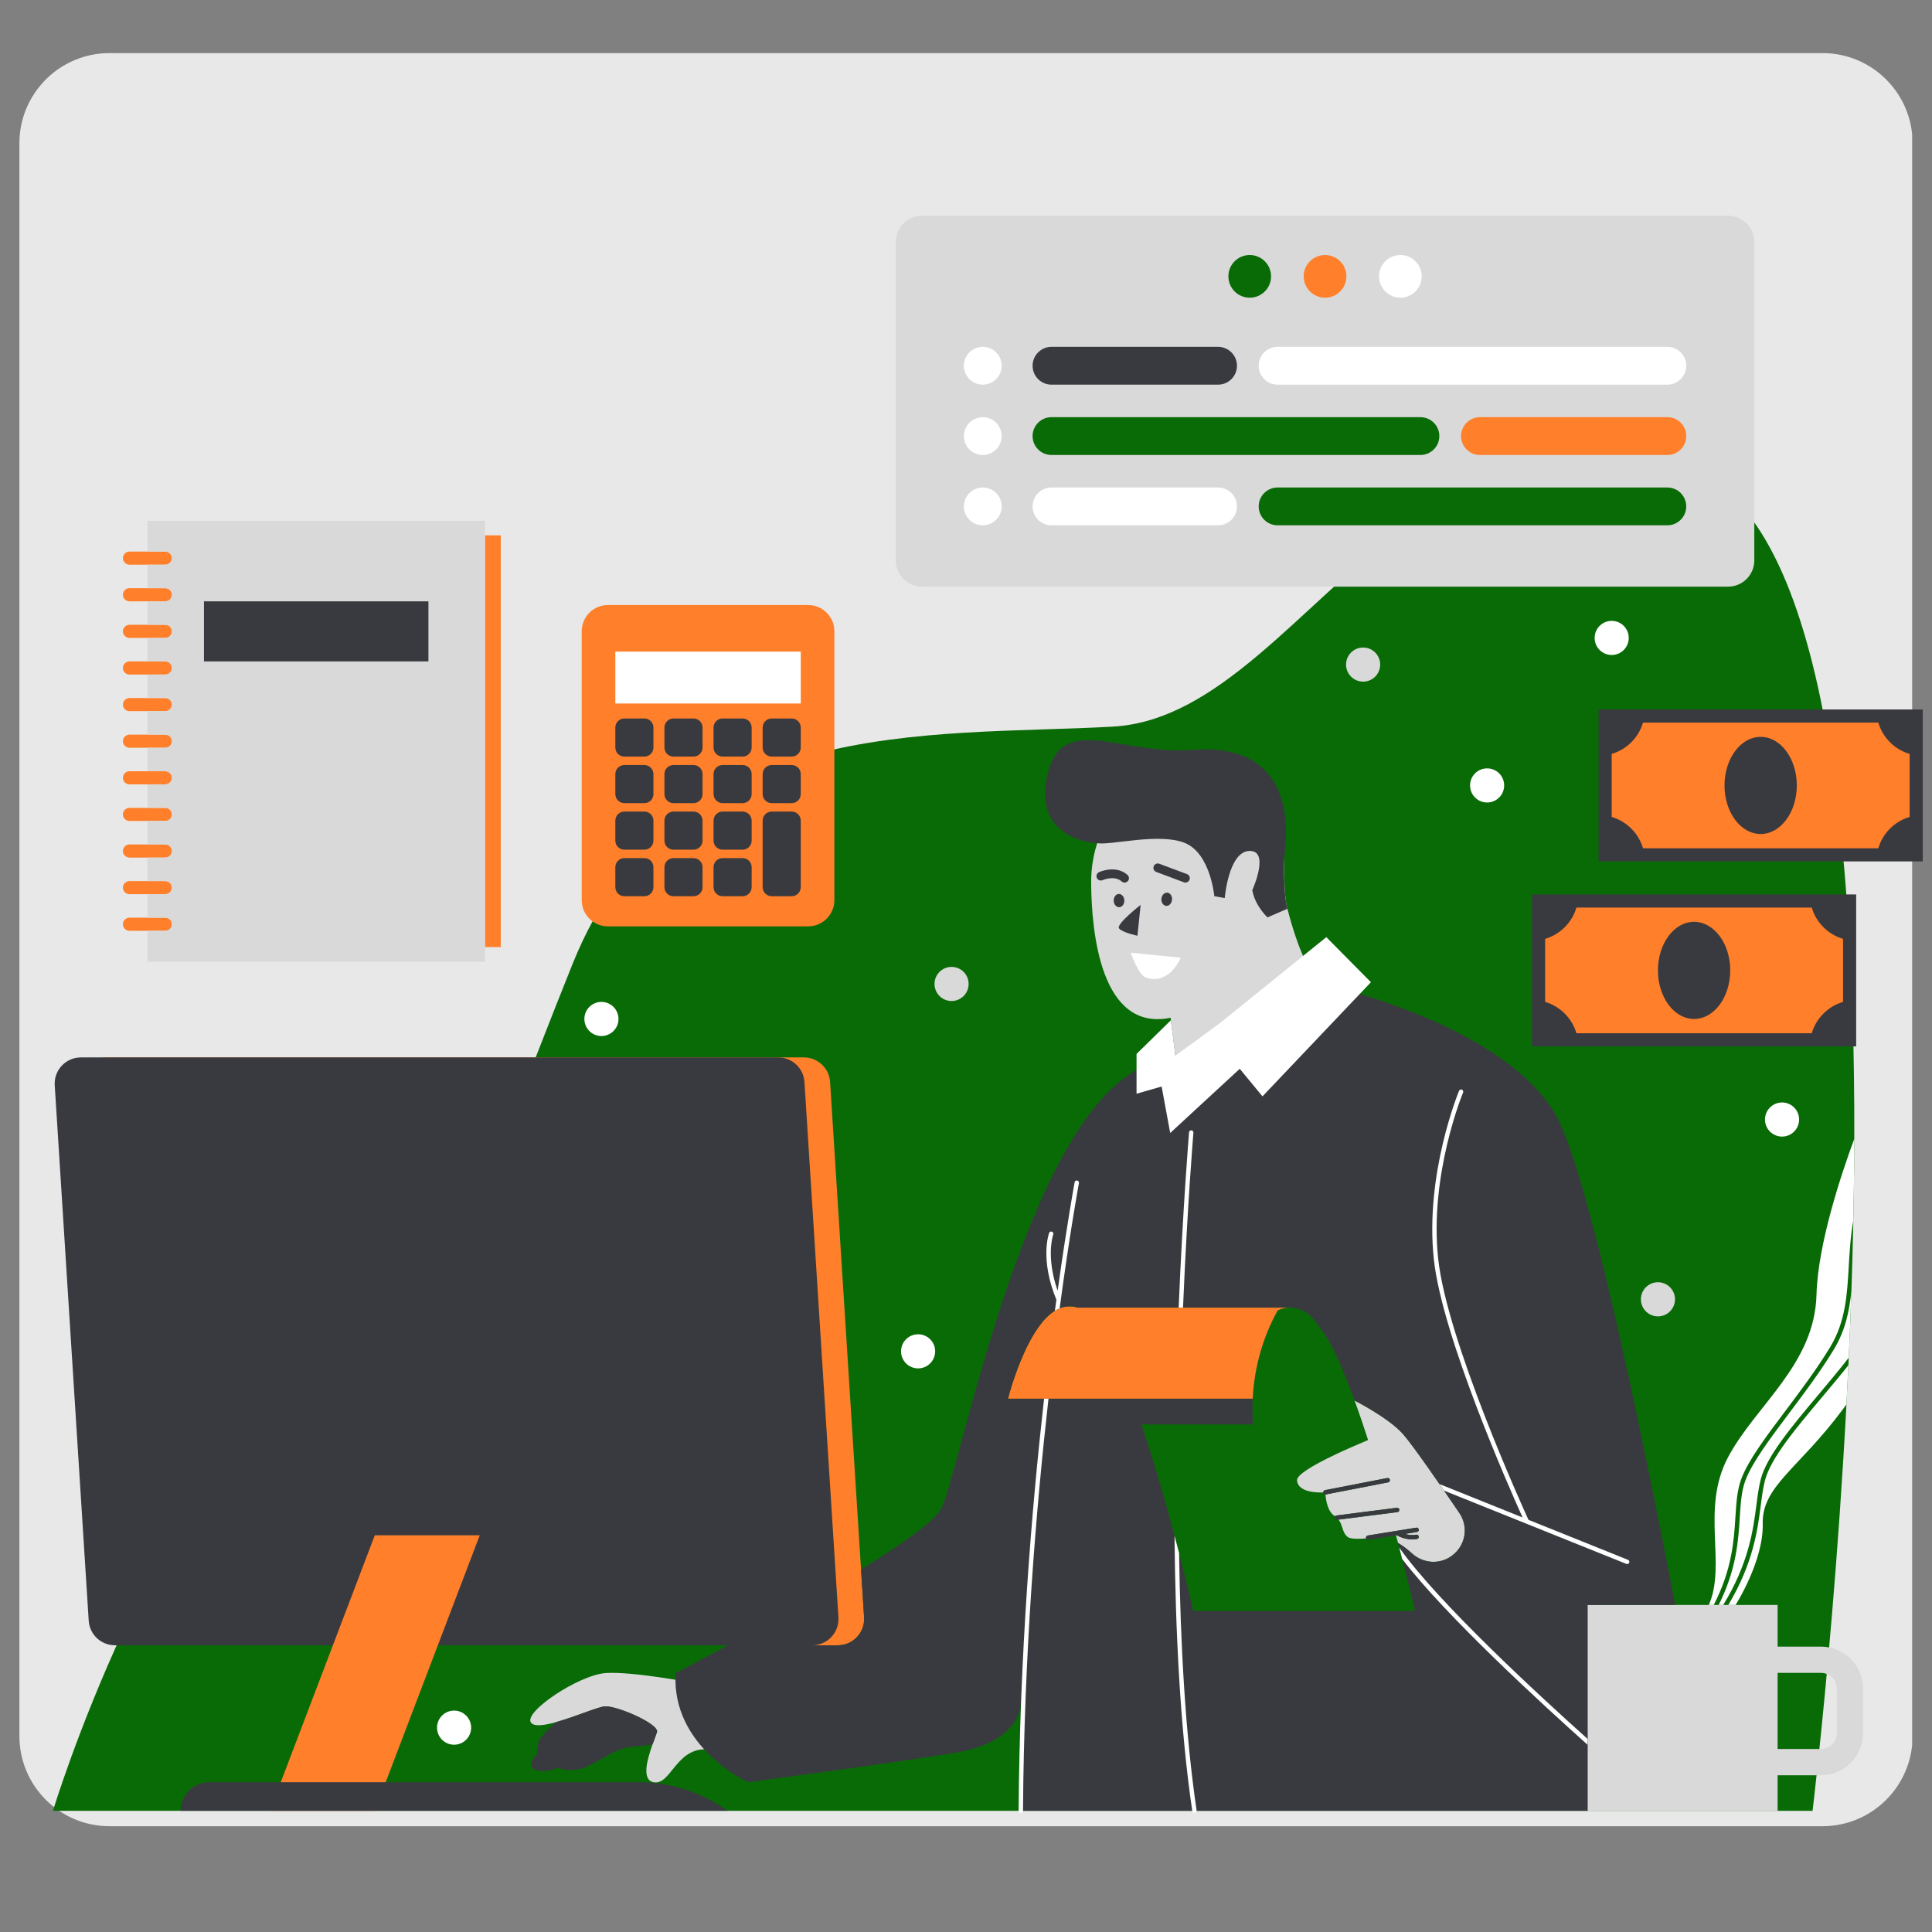
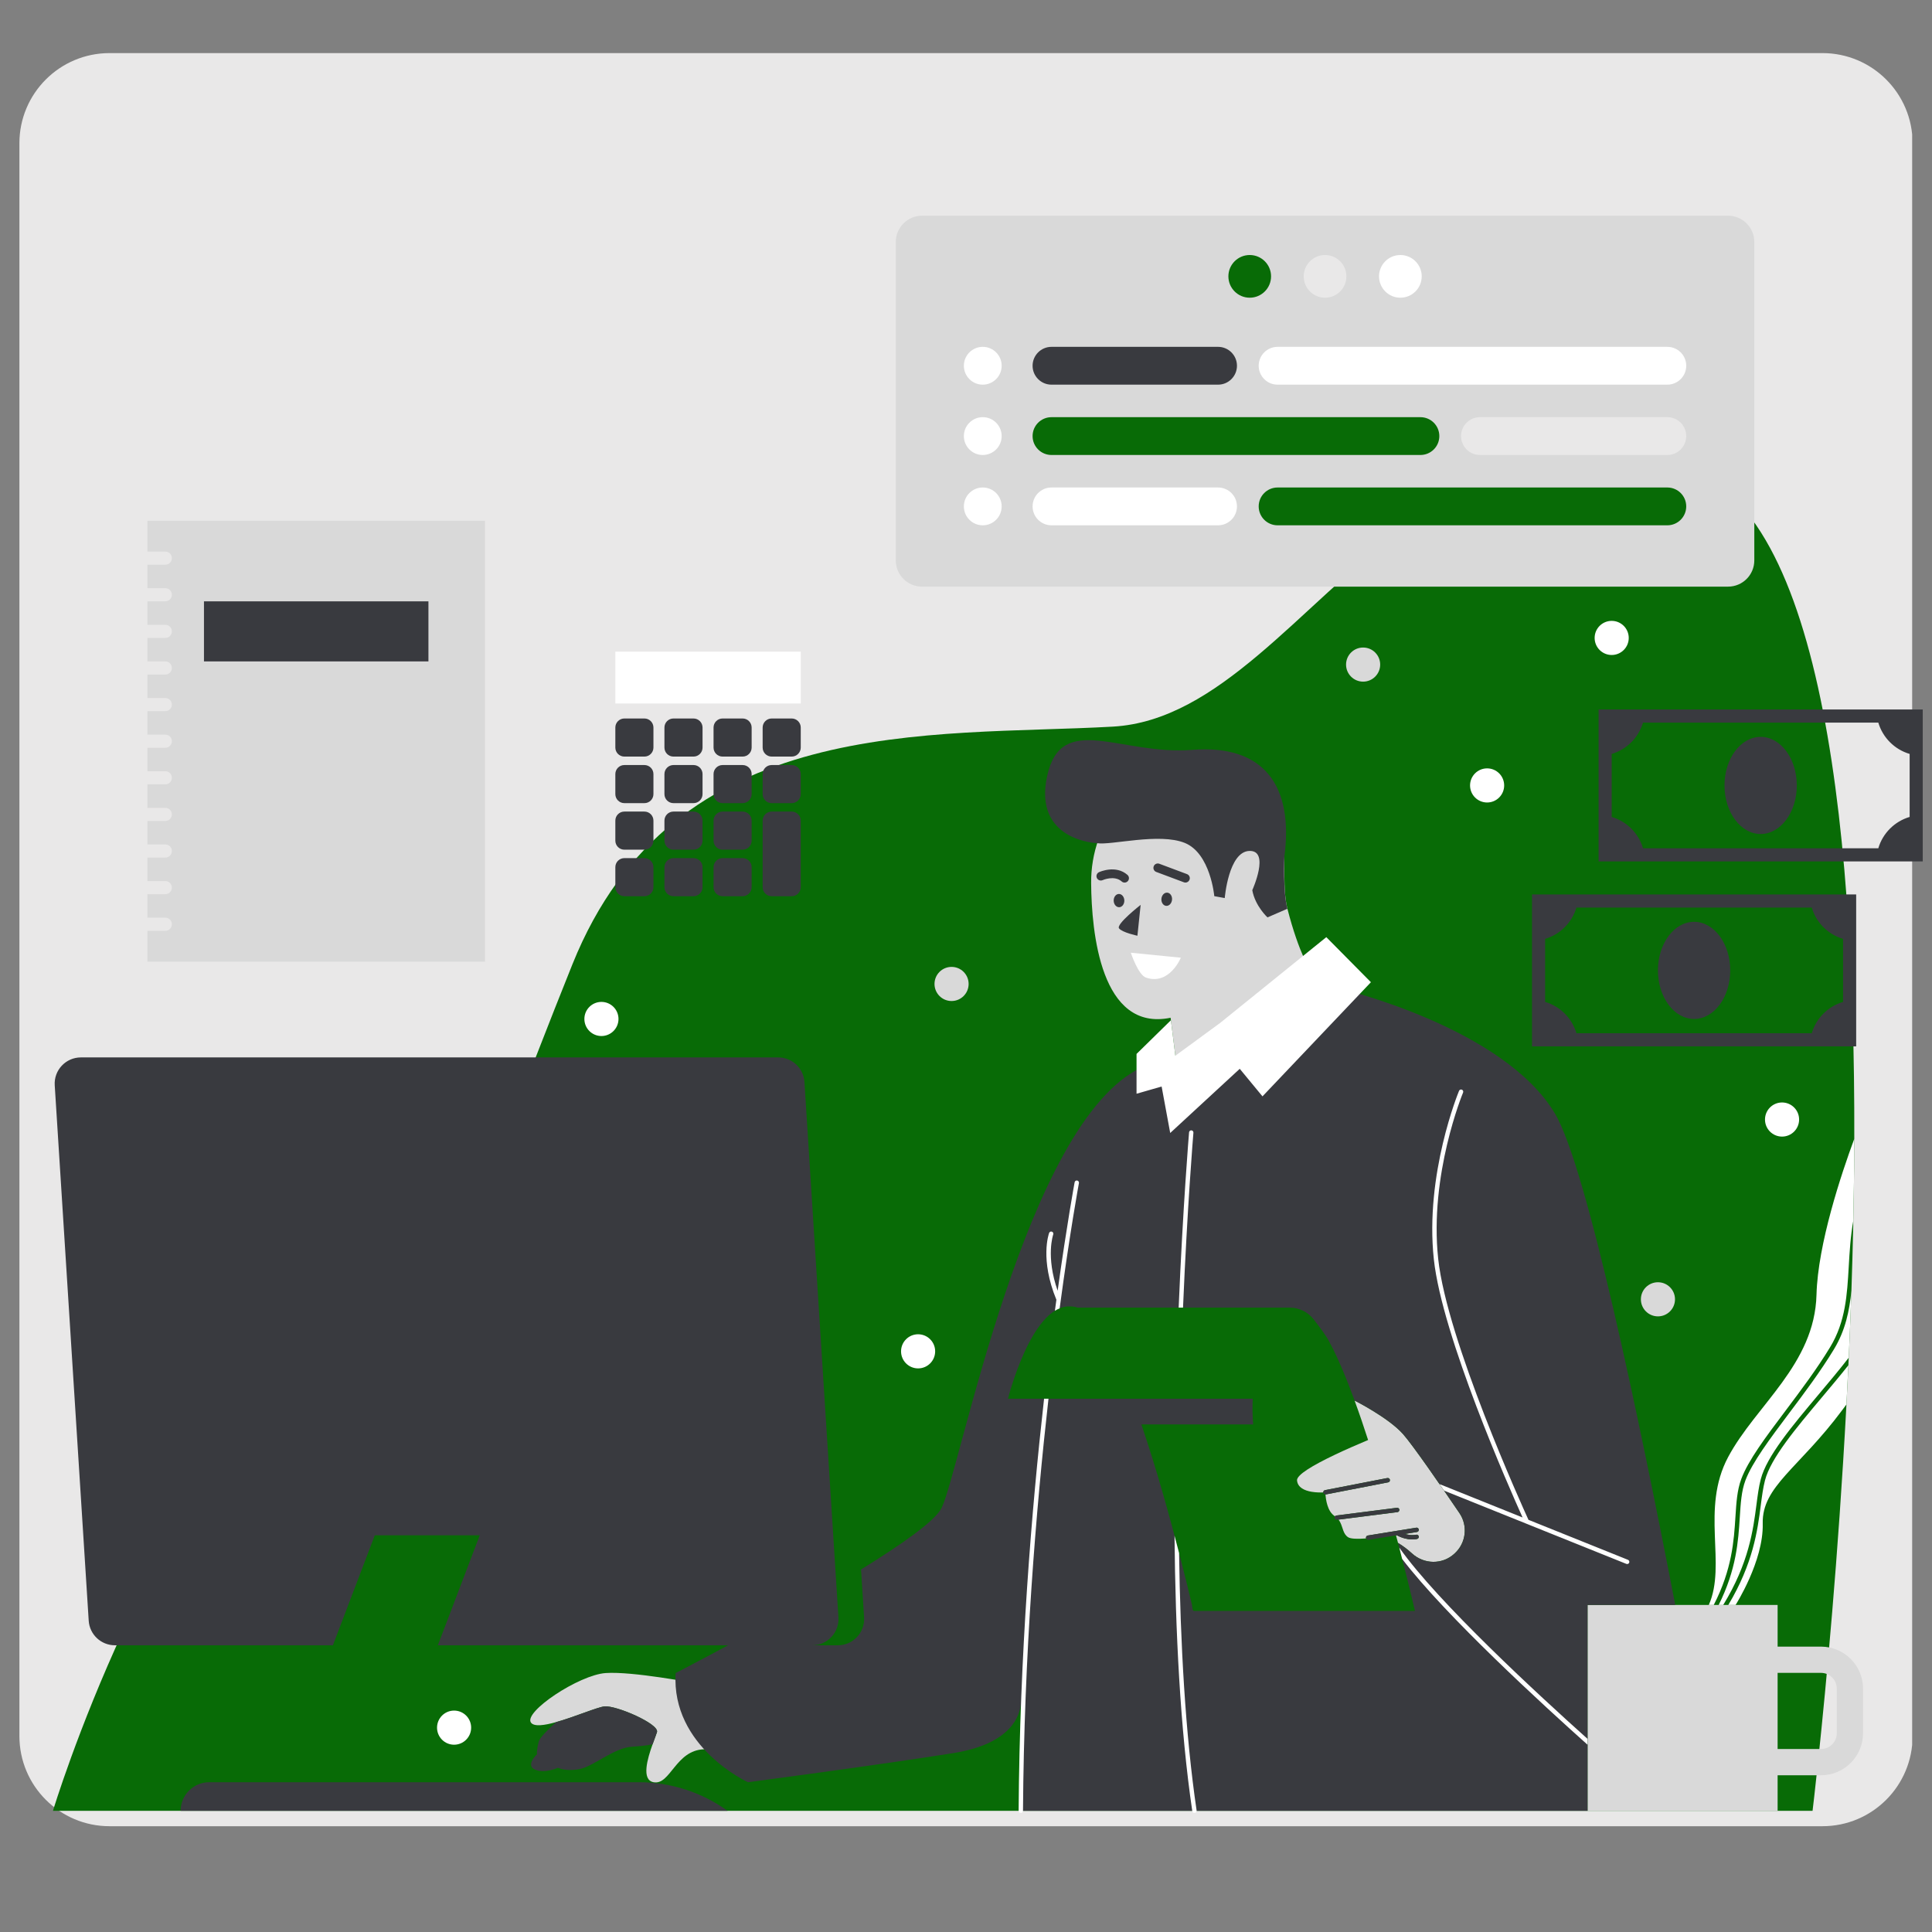
<svg xmlns="http://www.w3.org/2000/svg" width="1200" zoomAndPan="magnify" viewBox="0 0 900 900" height="1200" preserveAspectRatio="xMidYMid meet" version="1.0">
  <rect x="0" y="0" width="900" height="900" fill="#808080" stroke="none" />
  <defs>
    <clipPath id="630624b48b">
      <path d="M 9.039 24.734 L 891 24.734 L 891 851 L 9.039 851 Z M 9.039 24.734 " clip-rule="nonzero" />
    </clipPath>
    <clipPath id="0516b673d0">
      <path d="M 51.039 24.734 L 848.961 24.734 C 872.16 24.734 890.961 43.539 890.961 66.734 L 890.961 808.719 C 890.961 831.914 872.16 850.719 848.961 850.719 L 51.039 850.719 C 27.84 850.719 9.039 831.914 9.039 808.719 L 9.039 66.734 C 9.039 43.539 27.84 24.734 51.039 24.734 " clip-rule="nonzero" />
    </clipPath>
    <clipPath id="dc421417eb">
      <path d="M 24.668 116.23 L 864 116.23 L 864 844 L 24.668 844 Z M 24.668 116.23 " clip-rule="nonzero" />
    </clipPath>
    <clipPath id="5e37c5b51d">
-       <path d="M 37 116.23 L 894 116.23 L 894 844 L 37 844 Z M 37 116.23 " clip-rule="nonzero" />
-     </clipPath>
+       </clipPath>
    <clipPath id="43e5d317de">
      <path d="M 68.352 100.5 L 868 100.5 L 868 844 L 68.352 844 Z M 68.352 100.5 " clip-rule="nonzero" />
    </clipPath>
    <clipPath id="83ac4618d8">
      <path d="M 25 161 L 895.691 161 L 895.691 844 L 25 844 Z M 25 161 " clip-rule="nonzero" />
    </clipPath>
    <clipPath id="e79cf3c96c">
      <path d="M 203 118 L 864 118 L 864 844.5 L 203 844.5 Z M 203 118 " clip-rule="nonzero" />
    </clipPath>
  </defs>
  <g clip-path="url(#630624b48b)">
    <g clip-path="url(#0516b673d0)">
      <path fill="#e9e8e8" d="M 9.039 24.734 L 890.758 24.734 L 890.758 851.609 L 9.039 851.609 Z M 9.039 24.734 " fill-opacity="1" fill-rule="nonzero" />
    </g>
  </g>
  <g clip-path="url(#dc421417eb)">
    <path fill="#086b06" d="M 489.824 213.984 L 661.691 213.984 C 667.664 213.984 672.531 209.125 672.531 203.145 C 672.531 197.164 667.664 192.297 661.691 192.297 L 489.824 192.297 C 483.844 192.297 478.98 197.164 478.98 203.145 C 478.98 209.125 483.844 213.984 489.824 213.984 Z M 582.168 140.727 C 588.773 140.727 594.145 135.344 594.145 128.738 C 594.145 122.133 588.773 116.754 582.168 116.754 C 575.562 116.754 570.188 122.133 570.188 128.738 C 570.188 135.344 575.562 140.727 582.168 140.727 Z M 844.363 843.551 L 24.668 843.551 C 24.668 843.551 70.297 692.133 153.41 618.766 C 236.52 545.402 219.41 566.695 266.664 449.184 C 313.93 331.66 433.703 343.281 518.441 338.488 C 567.562 335.703 604.637 283.219 652.828 246.746 L 595.148 246.746 C 589.168 246.746 584.309 241.879 584.309 235.898 C 584.309 229.926 589.168 225.059 595.148 225.059 L 687.887 225.059 C 714.949 212.285 746.059 207.156 784.074 217.773 C 916.07 254.633 844.363 843.551 844.363 843.551 " fill-opacity="1" fill-rule="nonzero" />
  </g>
  <g clip-path="url(#5e37c5b51d)">
-     <path fill="#ff7f2a" d="M 617.254 116.754 C 610.656 116.754 605.277 122.133 605.277 128.738 C 605.277 135.344 610.656 140.727 617.254 140.727 C 623.863 140.727 629.238 135.344 629.238 128.738 C 629.238 122.133 623.863 116.754 617.254 116.754 Z M 787.555 203.145 C 787.555 197.164 782.688 192.297 776.707 192.297 L 689.422 192.297 C 683.445 192.297 678.586 197.164 678.586 203.145 C 678.586 209.125 683.445 213.984 689.422 213.984 L 776.707 213.984 C 782.688 213.984 787.555 209.125 787.555 203.145 Z M 386.691 504.031 C 386.281 497.594 380.945 492.582 374.496 492.582 L 49.641 492.582 C 42.586 492.582 36.996 498.535 37.445 505.578 L 53.273 754.984 C 53.684 761.422 59.02 766.434 65.469 766.434 L 155.074 766.434 L 125.707 843.551 L 174.594 843.551 L 203.965 766.434 L 390.32 766.434 C 397.379 766.434 402.969 760.473 402.523 753.434 Z M 60.316 399.496 L 77.02 399.496 C 78.711 399.496 80.074 398.129 80.074 396.438 C 80.074 394.75 78.711 393.379 77.02 393.379 L 60.316 393.379 C 58.633 393.379 57.258 394.75 57.258 396.438 C 57.258 398.129 58.633 399.496 60.316 399.496 Z M 60.316 433.602 L 77.02 433.602 C 78.711 433.602 80.074 432.23 80.074 430.543 C 80.074 428.859 78.711 427.492 77.02 427.492 L 60.316 427.492 C 58.633 427.492 57.258 428.859 57.258 430.543 C 57.258 432.23 58.633 433.602 60.316 433.602 Z M 502 609.137 C 500.609 608.695 499.25 608.516 497.934 608.586 C 480.316 608.605 469.555 651.566 469.555 651.566 L 583.574 651.566 C 584.242 637.176 588.195 623.078 595.223 610.387 C 595.211 610.395 595.188 610.402 595.176 610.414 C 595.188 610.402 595.211 610.387 595.23 610.379 L 595.23 610.387 C 595.223 610.387 595.223 610.387 595.223 610.387 C 597.059 609.527 599.039 609.117 601.012 609.145 L 601.012 609.137 Z M 60.316 382.441 L 77.02 382.441 C 78.711 382.441 80.074 381.07 80.074 379.383 C 80.074 377.695 78.711 376.332 77.02 376.332 L 60.316 376.332 C 58.633 376.332 57.258 377.695 57.258 379.383 C 57.258 381.07 58.633 382.441 60.316 382.441 Z M 746.711 332.535 L 746.711 399.234 L 893.656 399.234 L 893.656 332.535 Z M 715.707 485.391 L 862.645 485.391 L 862.645 418.699 L 715.707 418.699 Z M 60.316 416.547 L 77.02 416.547 C 78.711 416.547 80.074 415.184 80.074 413.488 C 80.074 411.805 78.711 410.438 77.02 410.438 L 60.316 410.438 C 58.633 410.438 57.258 411.805 57.258 413.488 C 57.258 415.184 58.633 416.547 60.316 416.547 Z M 60.316 263.062 L 77.02 263.062 C 78.711 263.062 80.074 261.699 80.074 260.004 C 80.074 258.32 78.711 256.949 77.02 256.949 L 60.316 256.949 C 58.633 256.949 57.258 258.32 57.258 260.004 C 57.258 261.699 58.633 263.062 60.316 263.062 Z M 60.316 280.117 L 77.02 280.117 C 78.711 280.117 80.074 278.746 80.074 277.059 C 80.074 275.375 78.711 274 77.02 274 L 60.316 274 C 58.633 274 57.258 275.375 57.258 277.059 C 57.258 278.746 58.633 280.117 60.316 280.117 Z M 283.195 431.539 L 376.469 431.539 C 383.223 431.539 388.691 426.066 388.691 419.312 L 388.691 294.074 C 388.691 287.32 383.223 281.844 376.469 281.844 L 283.195 281.844 C 276.445 281.844 270.973 287.32 270.973 294.074 L 270.973 419.312 C 270.973 426.066 276.445 431.539 283.195 431.539 Z M 60.316 297.172 L 77.02 297.172 C 78.711 297.172 80.074 295.801 80.074 294.113 C 80.074 292.426 78.711 291.055 77.02 291.055 L 60.316 291.055 C 58.633 291.055 57.258 292.426 57.258 294.113 C 57.258 295.801 58.633 297.172 60.316 297.172 Z M 233.266 249.375 L 225.926 249.375 L 225.926 441.18 L 233.266 441.18 Z M 60.316 348.332 L 77.02 348.332 C 78.711 348.332 80.074 346.961 80.074 345.273 C 80.074 343.59 78.711 342.223 77.02 342.223 L 60.316 342.223 C 58.633 342.223 57.258 343.59 57.258 345.273 C 57.258 346.961 58.633 348.332 60.316 348.332 Z M 60.316 331.281 L 77.02 331.281 C 78.711 331.281 80.074 329.914 80.074 328.223 C 80.074 326.535 78.711 325.168 77.02 325.168 L 60.316 325.168 C 58.633 325.168 57.258 326.535 57.258 328.223 C 57.258 329.914 58.633 331.281 60.316 331.281 Z M 60.316 365.387 L 77.02 365.387 C 78.711 365.387 80.074 364.016 80.074 362.328 C 80.074 360.641 78.711 359.27 77.02 359.27 L 60.316 359.27 C 58.633 359.27 57.258 360.641 57.258 362.328 C 57.258 364.016 58.633 365.387 60.316 365.387 Z M 57.258 311.168 C 57.258 309.48 58.633 308.109 60.316 308.109 L 77.02 308.109 C 78.711 308.109 80.074 309.48 80.074 311.168 C 80.074 312.855 78.711 314.227 77.02 314.227 L 60.316 314.227 C 58.633 314.227 57.258 312.855 57.258 311.168 " fill-opacity="1" fill-rule="nonzero" />
-   </g>
+     </g>
  <g clip-path="url(#43e5d317de)">
    <path fill="#d9d9d9" d="M 68.672 256.949 L 77.02 256.949 C 78.711 256.949 80.074 258.32 80.074 260.004 C 80.074 261.699 78.711 263.062 77.02 263.062 L 68.672 263.062 L 68.672 274 L 77.02 274 C 78.711 274 80.074 275.375 80.074 277.059 C 80.074 278.746 78.711 280.117 77.02 280.117 L 68.672 280.117 L 68.672 291.055 L 77.02 291.055 C 78.711 291.055 80.074 292.426 80.074 294.113 C 80.074 295.801 78.711 297.172 77.02 297.172 L 68.672 297.172 L 68.672 308.109 L 77.02 308.109 C 78.711 308.109 80.074 309.48 80.074 311.168 C 80.074 312.855 78.711 314.227 77.02 314.227 L 68.672 314.227 L 68.672 325.168 L 77.02 325.168 C 78.711 325.168 80.074 326.535 80.074 328.223 C 80.074 329.914 78.711 331.281 77.02 331.281 L 68.672 331.281 L 68.672 342.223 L 77.02 342.223 C 78.711 342.223 80.074 343.59 80.074 345.273 C 80.074 346.961 78.711 348.332 77.02 348.332 L 68.672 348.332 L 68.672 359.27 L 77.02 359.27 C 78.711 359.27 80.074 360.641 80.074 362.328 C 80.074 364.016 78.711 365.387 77.02 365.387 L 68.672 365.387 L 68.672 376.332 L 77.02 376.332 C 78.711 376.332 80.074 377.695 80.074 379.383 C 80.074 381.07 78.711 382.441 77.02 382.441 L 68.672 382.441 L 68.672 393.379 L 77.02 393.379 C 78.711 393.379 80.074 394.75 80.074 396.438 C 80.074 398.129 78.711 399.496 77.02 399.496 L 68.672 399.496 L 68.672 410.438 L 77.02 410.438 C 78.711 410.438 80.074 411.805 80.074 413.488 C 80.074 415.184 78.711 416.547 77.02 416.547 L 68.672 416.547 L 68.672 427.492 L 77.02 427.492 C 78.711 427.492 80.074 428.859 80.074 430.543 C 80.074 432.23 78.711 433.602 77.02 433.602 L 68.672 433.602 L 68.672 447.973 L 225.926 447.973 L 225.926 242.582 L 68.672 242.582 Z M 785.512 203.145 C 785.512 198.277 781.574 194.336 776.707 194.336 L 689.422 194.336 C 684.555 194.336 680.617 198.277 680.617 203.145 C 680.617 208.004 684.555 211.949 689.422 211.949 L 776.707 211.949 C 781.574 211.949 785.512 208.004 785.512 203.145 Z M 785.512 235.898 C 785.512 231.039 781.574 227.094 776.707 227.094 L 595.148 227.094 C 590.289 227.094 586.344 231.039 586.344 235.898 C 586.344 240.766 590.289 244.707 595.148 244.707 L 776.707 244.707 C 781.574 244.707 785.512 240.766 785.512 235.898 Z M 489.824 211.949 L 661.691 211.949 C 666.551 211.949 670.496 208.004 670.496 203.145 C 670.496 198.277 666.551 194.336 661.691 194.336 L 489.824 194.336 C 484.957 194.336 481.02 198.277 481.02 203.145 C 481.02 208.004 484.957 211.949 489.824 211.949 Z M 572.23 128.738 C 572.23 134.23 576.68 138.684 582.168 138.684 C 587.66 138.684 592.109 134.23 592.109 128.738 C 592.109 123.246 587.66 118.797 582.168 118.797 C 576.68 118.797 572.23 123.246 572.23 128.738 Z M 607.316 128.738 C 607.316 134.23 611.766 138.684 617.254 138.684 C 622.75 138.684 627.199 134.23 627.199 128.738 C 627.199 123.246 622.75 118.797 617.254 118.797 C 611.766 118.797 607.316 123.246 607.316 128.738 Z M 805 273.277 L 429.52 273.277 C 422.77 273.277 417.293 267.809 417.293 261.059 L 417.293 112.719 C 417.293 105.969 422.77 100.492 429.52 100.492 L 805 100.492 C 811.75 100.492 817.223 105.969 817.223 112.719 L 817.223 261.059 C 817.223 267.809 811.75 273.277 805 273.277 Z M 627.047 309.59 C 627.047 313.973 630.605 317.535 634.992 317.535 C 639.383 317.535 642.938 313.973 642.938 309.59 C 642.938 305.199 639.383 301.645 634.992 301.645 C 630.605 301.645 627.047 305.199 627.047 309.59 Z M 764.391 605.266 C 764.391 609.656 767.945 613.215 772.332 613.215 C 776.723 613.215 780.277 609.656 780.277 605.266 C 780.277 600.879 776.723 597.32 772.332 597.32 C 767.945 597.32 764.391 600.879 764.391 605.266 Z M 653.551 668 C 646.73 660.348 631.035 652.43 631.035 652.43 C 631.035 652.43 631.02 652.441 631.02 652.441 C 633.254 658.52 635.328 664.648 637.312 670.812 C 626.996 675.141 615.391 680.398 609.023 684.57 C 605.945 686.59 604.09 688.352 604.207 689.637 C 604.512 692.98 607.746 694.367 610.941 694.918 C 613.105 695.289 615.223 695.281 616.422 695.227 C 616.395 694.727 616.723 694.266 617.227 694.168 L 642.984 689.164 L 646.273 688.527 C 646.836 688.426 647.359 688.781 647.469 689.336 C 647.578 689.887 647.215 690.422 646.664 690.531 L 643.578 691.129 L 617.617 696.168 C 617.57 696.176 617.516 696.176 617.465 696.184 C 617.617 698.469 618.34 704.062 621.727 706.23 C 621.785 706.273 621.836 706.312 621.891 706.355 C 622.047 706.148 622.285 706.008 622.566 705.973 L 646.93 702.867 L 650.746 702.383 C 650.773 702.375 650.801 702.387 650.828 702.387 C 651.352 702.359 651.816 702.734 651.887 703.262 C 651.914 703.5 651.844 703.711 651.734 703.902 C 651.578 704.164 651.324 704.359 650.996 704.402 L 647.496 704.844 L 623.539 707.898 C 623.848 708.301 624.105 708.723 624.324 709.152 C 625.621 711.707 625.656 714.609 628.031 716.117 C 629.238 716.887 632.504 716.969 636.387 716.664 C 636.363 716.602 636.332 716.539 636.324 716.473 C 636.234 715.918 636.609 715.395 637.164 715.305 L 640.062 714.832 L 649.777 713.262 L 655.762 712.293 L 659.754 711.652 C 660.312 711.551 660.832 711.938 660.922 712.492 C 661.012 713.043 660.637 713.57 660.074 713.66 L 654.484 714.566 C 657.531 715.469 659.617 714.941 659.645 714.938 C 660.184 714.785 660.742 715.105 660.895 715.652 C 661.043 716.191 660.723 716.746 660.184 716.895 C 660.016 716.949 655.953 718.023 650.684 715.184 L 650.309 715.242 C 650.617 716.41 650.941 717.578 651.25 718.746 C 653.66 720.207 655.855 721.898 657.762 723.648 C 663.363 728.773 671.895 728.93 677.492 723.785 L 677.684 723.605 C 682.961 718.754 683.887 710.77 679.855 704.844 C 671.516 692.57 658.117 673.129 653.551 668 Z M 855.648 786.641 C 855.648 782.586 852.352 779.289 848.297 779.289 L 828.082 779.289 L 828.082 814.762 L 848.297 814.762 C 852.352 814.762 855.648 811.461 855.648 807.402 Z M 867.871 786.641 L 867.871 807.402 C 867.871 818.199 859.086 826.988 848.297 826.988 L 828.082 826.988 L 828.082 843.551 L 739.539 843.551 L 739.539 747.637 L 828.082 747.637 L 828.082 767.059 L 848.297 767.059 C 859.086 767.059 867.871 775.848 867.871 786.641 Z M 599.727 423.336 C 594.418 402.531 608.574 357.727 572.297 355.07 C 549.625 353.414 533.008 361.211 522.105 373.457 C 512.859 383.832 508.184 397.5 508.293 411.402 C 508.469 434.293 512.777 480.812 545.312 474.105 L 547.531 491.801 C 547.531 491.801 588.227 484.277 610.793 452.863 C 610.793 452.863 605.039 444.129 599.727 423.336 Z M 443.277 450.418 C 438.891 450.418 435.332 453.973 435.332 458.363 C 435.332 462.754 438.891 466.312 443.277 466.312 C 447.664 466.312 451.223 462.754 451.223 458.363 C 451.223 453.973 447.664 450.418 443.277 450.418 Z M 328.008 814.875 C 314.668 815.293 312.285 831.766 304.422 830.223 C 298.715 829.105 301.574 819.312 303.992 812.57 C 304.906 810.027 305.754 807.898 306.055 806.863 C 307.137 803.059 287.039 794.359 281.605 794.906 C 278.281 795.234 267.648 799.836 259.02 802.238 C 253.535 803.77 248.859 804.41 247.387 802.512 C 243.582 797.625 269.656 780.234 282.152 779.367 C 294.641 778.508 323.43 784.039 323.43 784.039 C 351.141 797.625 341.359 814.465 328.008 814.875 " fill-opacity="1" fill-rule="nonzero" />
  </g>
  <g clip-path="url(#83ac4618d8)">
    <path fill="#393a3f" d="M 523.875 411.137 C 524.441 411.137 525 410.895 525.402 410.445 C 526.148 409.598 526.066 408.309 525.219 407.562 C 519.781 402.773 512.273 406.152 511.957 406.293 C 510.941 406.766 510.496 407.973 510.961 408.992 C 511.426 410.016 512.641 410.461 513.656 410 C 513.711 409.973 519.09 407.59 522.531 410.621 C 522.91 410.965 523.398 411.137 523.875 411.137 Z M 552.227 411.137 C 553.043 411.137 553.824 410.629 554.129 409.809 C 554.527 408.754 553.988 407.578 552.934 407.188 L 540.055 402.367 C 539.012 401.98 537.824 402.512 537.438 403.562 C 537.039 404.621 537.578 405.797 538.629 406.184 L 551.508 411.004 C 551.742 411.094 551.988 411.137 552.227 411.137 Z M 290.859 352.449 L 300.184 352.449 C 302.512 352.449 304.395 350.566 304.395 348.238 L 304.395 338.914 C 304.395 336.586 302.512 334.699 300.184 334.699 L 290.859 334.699 C 288.531 334.699 286.648 336.586 286.648 338.914 L 286.648 348.238 C 286.648 350.566 288.531 352.449 290.859 352.449 Z M 97.473 830.223 C 90.113 830.223 84.148 836.191 84.148 843.551 L 338.914 843.551 C 326.902 834.887 312.477 830.223 297.672 830.223 Z M 249.152 824.316 C 253.629 826.352 259.941 823.5 259.941 823.5 C 259.941 823.5 263.41 825.336 269.93 824.113 C 276.445 822.891 285.871 814.332 294.09 813.723 C 297.07 813.496 300.707 813.246 303.992 812.57 C 304.906 810.027 305.754 807.898 306.055 806.863 C 307.137 803.059 287.039 794.359 281.605 794.906 C 278.281 795.234 267.648 799.836 259.02 802.238 C 254.777 806.098 251.406 809.594 250.98 811.273 C 249.762 816.168 250.168 817.184 250.168 817.184 C 250.168 817.184 244.668 822.277 249.152 824.316 Z M 595.215 610.387 C 595.223 610.387 595.223 610.387 595.223 610.387 C 595.223 610.387 595.223 610.387 595.23 610.387 L 595.23 610.379 C 595.223 610.379 595.223 610.387 595.215 610.387 Z M 290.859 374.133 L 300.184 374.133 C 302.512 374.133 304.395 372.25 304.395 369.922 L 304.395 360.594 C 304.395 358.266 302.512 356.383 300.184 356.383 L 290.859 356.383 C 288.531 356.383 286.648 358.266 286.648 360.594 L 286.648 369.922 C 286.648 372.25 288.531 374.133 290.859 374.133 Z M 290.859 417.496 L 300.184 417.496 C 302.512 417.496 304.395 415.605 304.395 413.277 L 304.395 403.961 C 304.395 401.633 302.512 399.742 300.184 399.742 L 290.859 399.742 C 288.531 399.742 286.648 401.633 286.648 403.961 L 286.648 413.277 C 286.648 415.605 288.531 417.496 290.859 417.496 Z M 290.859 395.816 L 300.184 395.816 C 302.512 395.816 304.395 393.93 304.395 391.602 L 304.395 382.277 C 304.395 379.949 302.512 378.059 300.184 378.059 L 290.859 378.059 C 288.531 378.059 286.648 379.949 286.648 382.277 L 286.648 391.602 C 286.648 393.93 288.531 395.816 290.859 395.816 Z M 199.582 280.117 L 95.016 280.117 L 95.016 308.109 L 199.582 308.109 Z M 843.977 422.773 L 734.367 422.773 C 732.305 429.781 726.785 435.301 719.781 437.363 L 719.781 466.727 C 726.785 468.789 732.305 474.312 734.367 481.324 L 843.977 481.324 C 846.043 474.312 851.559 468.789 858.566 466.727 L 858.566 437.363 C 851.559 435.301 846.043 429.781 843.977 422.773 Z M 843.082 416.656 L 864.676 416.656 L 864.676 487.434 L 713.664 487.434 L 713.664 416.656 Z M 820.184 343.262 C 810.883 343.262 803.34 353.391 803.34 365.887 C 803.34 378.379 810.883 388.512 820.184 388.512 C 829.488 388.512 837.02 378.379 837.02 365.887 C 837.02 353.391 829.488 343.262 820.184 343.262 Z M 646.664 690.531 C 647.215 690.422 647.578 689.887 647.469 689.336 C 647.359 688.781 646.836 688.426 646.273 688.527 L 642.984 689.164 L 617.227 694.168 C 616.723 694.266 616.395 694.727 616.422 695.227 C 616.43 695.273 616.414 695.316 616.422 695.363 C 616.52 695.848 616.941 696.184 617.418 696.184 C 617.434 696.184 617.453 696.184 617.465 696.184 C 617.516 696.176 617.57 696.176 617.617 696.168 L 643.578 691.129 Z M 889.582 351.207 C 882.57 349.141 877.051 343.621 874.988 336.613 L 765.379 336.613 C 763.312 343.621 757.797 349.141 750.785 351.207 L 750.785 380.562 C 757.797 382.633 763.312 388.148 765.379 395.16 L 874.988 395.16 C 877.051 388.148 882.57 382.633 889.582 380.562 Z M 895.691 330.5 L 895.691 401.27 L 744.68 401.27 L 744.68 330.5 Z M 650.996 704.402 C 651.324 704.359 651.578 704.164 651.734 703.902 C 651.844 703.711 651.914 703.5 651.887 703.262 C 651.816 702.734 651.352 702.359 650.828 702.387 C 650.801 702.387 650.773 702.375 650.746 702.383 L 646.93 702.867 L 622.566 705.973 C 622.285 706.008 622.047 706.148 621.891 706.355 C 621.727 706.559 621.645 706.832 621.676 707.113 C 621.691 707.215 621.73 707.309 621.773 707.406 C 621.922 707.719 622.215 707.93 622.566 707.98 C 622.605 707.984 622.648 708 622.688 708 C 622.734 708 622.777 708 622.816 707.992 L 623.539 707.898 L 647.496 704.844 Z M 679.855 704.844 C 671.516 692.57 658.117 673.129 653.551 668 C 646.73 660.348 631.035 652.43 631.035 652.43 C 631.035 652.43 631.02 652.441 631.02 652.441 C 629.703 648.836 628.344 645.254 626.898 641.695 C 624.531 635.871 621.984 630.09 618.98 624.559 C 617.445 621.754 614.23 617.523 611.898 614.539 C 609.18 611.082 605.105 609.191 601.012 609.145 L 601.012 609.137 L 502 609.137 C 500.609 608.695 499.25 608.516 497.934 608.586 C 480.316 608.605 469.555 651.566 469.555 651.566 L 583.574 651.566 C 583.477 653.52 583.449 655.488 583.477 657.445 C 583.477 657.555 583.484 657.656 583.484 657.766 C 583.52 659.691 583.605 661.629 583.766 663.562 L 531.703 663.562 C 538.789 684.461 544.727 705.746 550.207 727.117 C 551.938 733.867 553.617 740.633 555.223 747.418 C 555.332 747.875 555.453 749.637 555.789 750.258 C 555.918 750.32 556.02 750.367 556.148 750.43 L 589.777 750.43 C 605.098 750.43 620.414 750.43 635.738 750.43 C 643.539 750.43 651.332 750.43 659.133 750.43 C 657.953 745.289 656.691 740.16 655.422 735.043 C 653.898 728.91 652.316 722.801 650.699 716.699 C 650.883 717.379 651.074 718.062 651.25 718.746 C 653.66 720.207 655.855 721.898 657.762 723.648 C 663.363 728.773 671.895 728.93 677.492 723.785 L 677.684 723.605 C 682.961 718.754 683.887 710.77 679.855 704.844 Z M 724.441 518.879 C 739.09 543.648 763.672 661.086 780.395 747.637 L 739.539 747.637 L 739.539 843.551 L 475.531 843.551 L 475.531 793.68 C 475.629 792.414 475.531 791.645 475.531 791.645 L 475.531 793.68 C 475.129 798.824 471.438 812.281 444.238 816.637 C 410.348 822.07 348.422 830.223 348.422 830.223 C 348.422 830.223 312.57 813.824 314.742 779.367 C 314.742 779.367 324.789 774.188 339.16 766.434 L 203.965 766.434 L 223.484 715.195 L 174.594 715.195 L 155.074 766.434 L 53.527 766.434 C 47.078 766.434 41.73 761.422 41.324 754.984 L 25.496 505.578 C 25.047 498.535 30.637 492.582 37.691 492.582 L 362.543 492.582 C 368.992 492.582 374.332 497.594 374.742 504.031 L 390.574 753.434 C 391.02 760.473 385.43 766.434 378.371 766.434 L 390.32 766.434 C 397.379 766.434 402.969 760.473 402.523 753.434 L 401.105 731.117 C 420.152 719.375 435.613 708.492 438.59 702.539 C 447.285 685.148 477.703 522.141 532.023 497.148 C 538.16 494.32 542.949 495.422 548.656 492.941 C 593.422 473.465 624.914 460.738 624.914 460.738 C 624.914 460.738 700.664 478.676 724.441 518.879 Z M 789.172 474.672 C 798.473 474.672 806.008 464.543 806.008 452.051 C 806.008 439.547 798.473 429.418 789.172 429.418 C 779.875 429.418 772.332 439.547 772.332 452.051 C 772.332 464.543 779.875 474.672 789.172 474.672 Z M 659.645 714.938 C 659.617 714.941 657.531 715.469 654.484 714.566 L 660.074 713.66 C 660.637 713.57 661.012 713.043 660.922 712.492 C 660.832 711.938 660.312 711.551 659.754 711.652 L 655.762 712.293 L 649.777 713.262 L 640.062 714.832 L 637.164 715.305 C 636.609 715.395 636.234 715.918 636.324 716.473 C 636.332 716.539 636.363 716.602 636.387 716.664 C 636.535 717.051 636.902 717.332 637.328 717.332 C 637.383 717.332 637.438 717.324 637.492 717.312 L 645.461 716.027 L 650.309 715.242 L 650.684 715.184 C 655.953 718.023 660.016 716.949 660.184 716.895 C 660.723 716.746 661.043 716.191 660.895 715.652 C 660.742 715.105 660.184 714.785 659.645 714.938 Z M 336.609 395.816 L 345.934 395.816 C 348.258 395.816 350.145 393.93 350.145 391.602 L 350.145 382.277 C 350.145 379.949 348.258 378.059 345.934 378.059 L 336.609 378.059 C 334.281 378.059 332.398 379.949 332.398 382.277 L 332.398 391.602 C 332.398 393.93 334.281 395.816 336.609 395.816 Z M 359.484 352.449 L 368.801 352.449 C 371.129 352.449 373.02 350.566 373.02 348.238 L 373.02 338.914 C 373.02 336.586 371.129 334.699 368.801 334.699 L 359.484 334.699 C 357.16 334.699 355.27 336.586 355.27 338.914 L 355.27 348.238 C 355.27 350.566 357.16 352.449 359.484 352.449 Z M 313.73 417.496 L 323.055 417.496 C 325.383 417.496 327.273 415.605 327.273 413.277 L 327.273 403.961 C 327.273 401.633 325.383 399.742 323.055 399.742 L 313.73 399.742 C 311.402 399.742 309.52 401.633 309.52 403.961 L 309.52 413.277 C 309.52 415.605 311.402 417.496 313.73 417.496 Z M 359.484 374.133 L 368.801 374.133 C 371.129 374.133 373.02 372.25 373.02 369.922 L 373.02 360.594 C 373.02 358.266 371.129 356.383 368.801 356.383 L 359.484 356.383 C 357.16 356.383 355.27 358.266 355.27 360.594 L 355.27 369.922 C 355.27 372.25 357.16 374.133 359.484 374.133 Z M 359.484 417.496 L 368.801 417.496 C 371.129 417.496 373.02 415.605 373.02 413.277 L 373.02 382.277 C 373.02 379.949 371.129 378.059 368.801 378.059 L 359.484 378.059 C 357.16 378.059 355.27 379.949 355.27 382.277 L 355.27 413.277 C 355.27 415.605 357.16 417.496 359.484 417.496 Z M 555.371 349.316 C 522.078 351.973 494.438 331.172 487.805 361.48 C 481.172 391.801 511.133 392.789 511.133 392.789 C 517.508 393.855 540.008 387.812 551.953 392.68 C 563.898 397.551 565.664 417.465 565.664 417.465 L 570.531 418.352 C 570.531 418.352 572.297 396.668 582.031 396.395 C 591.762 396.129 583.363 414.684 583.363 414.684 C 584.688 422.078 590.438 427.355 590.438 427.355 L 599.727 423.336 C 597.578 415.602 598.32 398.988 598.32 398.988 C 602.664 365.918 588.672 346.66 555.371 349.316 Z M 521.363 422.617 C 522.734 422.578 523.805 421.164 523.758 419.457 C 523.703 417.75 522.559 416.406 521.191 416.441 C 519.82 416.48 518.75 417.895 518.797 419.594 C 518.844 421.301 519.992 422.652 521.363 422.617 Z M 541.031 418.699 C 540.895 420.398 541.887 421.875 543.25 421.984 C 544.621 422.098 545.836 420.809 545.98 419.109 C 546.125 417.41 545.129 415.941 543.762 415.832 C 542.398 415.715 541.176 417 541.031 418.699 Z M 529.852 435.902 L 531.355 421.531 C 531.355 421.531 519.781 430.539 521.293 432.477 C 522.805 434.414 529.852 435.902 529.852 435.902 Z M 489.824 179.188 L 567.418 179.188 C 572.277 179.188 576.223 175.242 576.223 170.383 C 576.223 165.52 572.277 161.574 567.418 161.574 L 489.824 161.574 C 484.957 161.574 481.02 165.52 481.02 170.383 C 481.02 175.242 484.957 179.188 489.824 179.188 Z M 313.73 352.449 L 323.055 352.449 C 325.383 352.449 327.273 350.566 327.273 348.238 L 327.273 338.914 C 327.273 336.586 325.383 334.699 323.055 334.699 L 313.73 334.699 C 311.402 334.699 309.52 336.586 309.52 338.914 L 309.52 348.238 C 309.52 350.566 311.402 352.449 313.73 352.449 Z M 336.609 417.496 L 345.934 417.496 C 348.258 417.496 350.145 415.605 350.145 413.277 L 350.145 403.961 C 350.145 401.633 348.258 399.742 345.934 399.742 L 336.609 399.742 C 334.281 399.742 332.398 401.633 332.398 403.961 L 332.398 413.277 C 332.398 415.605 334.281 417.496 336.609 417.496 Z M 313.73 395.816 L 323.055 395.816 C 325.383 395.816 327.273 393.93 327.273 391.602 L 327.273 382.277 C 327.273 379.949 325.383 378.059 323.055 378.059 L 313.73 378.059 C 311.402 378.059 309.52 379.949 309.52 382.277 L 309.52 391.602 C 309.52 393.93 311.402 395.816 313.73 395.816 Z M 336.609 352.449 L 345.934 352.449 C 348.258 352.449 350.145 350.566 350.145 348.238 L 350.145 338.914 C 350.145 336.586 348.258 334.699 345.934 334.699 L 336.609 334.699 C 334.281 334.699 332.398 336.586 332.398 338.914 L 332.398 348.238 C 332.398 350.566 334.281 352.449 336.609 352.449 Z M 313.73 374.133 L 323.055 374.133 C 325.383 374.133 327.273 372.25 327.273 369.922 L 327.273 360.594 C 327.273 358.266 325.383 356.383 323.055 356.383 L 313.73 356.383 C 311.402 356.383 309.52 358.266 309.52 360.594 L 309.52 369.922 C 309.52 372.25 311.402 374.133 313.73 374.133 Z M 332.398 369.922 L 332.398 360.594 C 332.398 358.266 334.281 356.383 336.609 356.383 L 345.934 356.383 C 348.258 356.383 350.145 358.266 350.145 360.594 L 350.145 369.922 C 350.145 372.25 348.258 374.133 345.934 374.133 L 336.609 374.133 C 334.281 374.133 332.398 372.25 332.398 369.922 " fill-opacity="1" fill-rule="nonzero" />
  </g>
  <g clip-path="url(#e79cf3c96c)">
    <path fill="#ffffff" d="M 651.832 720.93 C 652.289 722.684 652.719 724.438 653.168 726.195 C 673.461 752.77 719.227 794.629 739.539 812.762 L 739.539 810.027 C 717.527 790.332 669.707 746.395 651.832 720.93 Z M 568.422 476.496 L 547.531 491.801 L 545.457 475.262 L 529.445 490.961 L 529.445 509.504 L 541.129 506.145 L 545.129 527.793 L 577.52 497.891 L 588.113 510.727 L 638.625 457.551 L 617.848 436.559 Z M 547.133 715.367 C 547.543 759.852 549.777 805.434 555.414 843.699 C 555.488 844.203 555.926 844.566 556.418 844.566 C 556.465 844.566 556.52 844.566 556.566 844.559 C 557.125 844.477 557.508 843.961 557.426 843.398 C 552.145 807.559 549.863 765.266 549.262 723.484 C 548.562 720.773 547.852 718.07 547.133 715.367 Z M 555.938 527.656 C 555.984 527.098 555.57 526.605 555.012 526.559 C 554.438 526.512 553.961 526.926 553.91 527.488 C 553.844 528.285 551.066 561.699 549.066 609.137 L 551.098 609.137 C 553.098 561.801 555.871 528.457 555.938 527.656 Z M 758.375 726.625 L 712.016 707.992 C 709.258 701.965 674.059 624.383 669.965 586.418 C 665.734 547.219 681.398 509.328 681.559 508.953 C 681.777 508.434 681.531 507.832 681.016 507.613 C 680.496 507.395 679.895 507.641 679.676 508.16 C 679.52 508.543 663.652 546.895 667.938 586.637 C 671.809 622.527 703.102 693.199 709.277 706.895 L 670.594 691.344 C 671.301 692.359 672 693.371 672.695 694.379 L 710.859 709.719 C 710.875 709.727 710.887 709.734 710.902 709.742 L 757.617 728.516 C 757.742 728.562 757.871 728.59 758 728.59 C 758.398 728.59 758.777 728.352 758.941 727.949 C 759.148 727.43 758.902 726.836 758.375 726.625 Z M 700.699 365.887 C 700.699 361.496 697.141 357.938 692.754 357.938 C 688.363 357.938 684.809 361.496 684.809 365.887 C 684.809 370.273 688.363 373.832 692.754 373.832 C 697.141 373.832 700.699 370.273 700.699 365.887 Z M 833.457 658.301 C 824.578 670.125 816.184 681.293 813.059 689.703 C 811.23 694.605 810.875 700.23 810.465 706.75 C 809.77 717.809 808.895 731.145 800.629 747.637 L 802.754 747.637 C 814.684 728.117 816.695 712.695 818.211 701.031 C 818.793 696.543 819.297 692.668 820.227 689.09 C 823.023 678.328 834.824 664.301 847.309 649.445 C 852.059 643.797 856.863 638.078 861.215 632.465 C 861.688 622.203 862.105 611.773 862.457 601.238 C 861.535 610.668 859.66 619.746 854.289 628.609 C 848.078 638.848 840.652 648.742 833.457 658.301 Z M 846.195 603.125 C 845.348 635.648 817.945 654.551 805.031 678.754 C 792.121 702.953 804.426 728.727 796.031 747.637 L 798.336 747.637 C 806.863 731.062 807.734 717.688 808.43 706.621 C 808.855 699.945 809.215 694.184 811.148 688.988 C 814.375 680.301 822.465 669.535 831.836 657.078 C 838.988 647.555 846.391 637.711 852.547 627.551 C 859.742 615.684 860.457 603.199 861.215 589.98 C 861.617 583.02 862.035 575.918 863.352 568.566 C 863.605 555.93 863.762 543.211 863.797 530.484 C 857.824 546.652 846.816 579.477 846.195 603.125 Z M 501.789 549.934 C 501.242 549.832 500.703 550.199 500.602 550.746 C 500.512 551.246 497.059 569.938 492.691 601.273 C 487.074 585.242 490.594 575.168 490.637 575.059 C 490.828 574.531 490.555 573.945 490.027 573.754 C 489.504 573.555 488.918 573.828 488.719 574.355 C 488.543 574.852 484.363 586.676 492.109 605.473 C 491.879 607.145 491.648 608.859 491.414 610.598 C 492.137 610.156 492.875 609.781 493.625 609.48 C 498.477 573.461 502.504 551.66 502.609 551.121 C 502.711 550.57 502.34 550.043 501.789 549.934 Z M 758.73 297.172 C 758.73 292.781 755.176 289.227 750.785 289.227 C 746.398 289.227 742.844 292.781 742.844 297.172 C 742.844 301.562 746.398 305.117 750.785 305.117 C 755.176 305.117 758.73 301.562 758.73 297.172 Z M 822.199 689.602 C 821.305 693.062 820.805 696.871 820.23 701.289 C 818.723 712.941 816.695 728.277 805.121 747.637 L 808.512 747.637 C 808.512 747.637 821.578 727.164 821.145 709.77 C 820.715 692.371 837.992 684.051 858.219 656.824 C 858.867 655.949 859.504 655.098 860.145 654.238 C 860.465 648.215 860.766 642.125 861.051 635.977 C 857.164 640.883 853 645.848 848.871 650.754 C 836.531 665.426 824.879 679.285 822.199 689.602 Z M 286.648 327.723 L 373.02 327.723 L 373.02 303.555 L 286.648 303.555 Z M 427.688 621.555 C 423.301 621.555 419.746 625.113 419.746 629.504 C 419.746 633.895 423.301 637.449 427.688 637.449 C 432.078 637.449 435.633 633.895 435.633 629.504 C 435.633 625.113 432.078 621.555 427.688 621.555 Z M 280.172 466.727 C 275.785 466.727 272.227 470.285 272.227 474.672 C 272.227 479.062 275.785 482.621 280.172 482.621 C 284.555 482.621 288.117 479.062 288.117 474.672 C 288.117 470.285 284.555 466.727 280.172 466.727 Z M 830.148 529.469 C 834.531 529.469 838.094 525.91 838.094 521.52 C 838.094 517.129 834.531 513.574 830.148 513.574 C 825.762 513.574 822.203 517.129 822.203 521.52 C 822.203 525.91 825.762 529.469 830.148 529.469 Z M 211.531 796.859 C 207.145 796.859 203.59 800.418 203.59 804.805 C 203.59 809.188 207.145 812.754 211.531 812.754 C 215.922 812.754 219.477 809.188 219.477 804.805 C 219.477 800.418 215.922 796.859 211.531 796.859 Z M 474.516 843.543 C 474.508 844.102 474.961 844.566 475.527 844.566 C 475.527 844.566 475.531 844.566 475.531 844.566 C 476.086 844.566 476.543 844.117 476.551 843.555 C 477.039 771.035 482.574 703.453 488.426 651.566 L 486.371 651.566 C 480.527 703.488 475.008 771.055 474.516 843.543 Z M 533.867 455.422 C 544.809 459.094 550.082 446.129 550.082 446.129 L 526.773 443.816 C 526.773 443.816 530.215 454.199 533.867 455.422 Z M 652.348 138.684 C 657.836 138.684 662.285 134.23 662.285 128.738 C 662.285 123.246 657.836 118.797 652.348 118.797 C 646.855 118.797 642.406 123.246 642.406 128.738 C 642.406 134.23 646.855 138.684 652.348 138.684 Z M 457.809 227.094 C 452.941 227.094 449.004 231.039 449.004 235.898 C 449.004 240.766 452.941 244.707 457.809 244.707 C 462.668 244.707 466.613 240.766 466.613 235.898 C 466.613 231.039 462.668 227.094 457.809 227.094 Z M 457.809 194.336 C 452.941 194.336 449.004 198.277 449.004 203.145 C 449.004 208.004 452.941 211.949 457.809 211.949 C 462.668 211.949 466.613 208.004 466.613 203.145 C 466.613 198.277 462.668 194.336 457.809 194.336 Z M 457.809 161.574 C 452.941 161.574 449.004 165.52 449.004 170.383 C 449.004 175.242 452.941 179.188 457.809 179.188 C 462.668 179.188 466.613 175.242 466.613 170.383 C 466.613 165.52 462.668 161.574 457.809 161.574 Z M 489.824 244.707 L 567.418 244.707 C 572.277 244.707 576.223 240.766 576.223 235.898 C 576.223 231.039 572.277 227.094 567.418 227.094 L 489.824 227.094 C 484.957 227.094 481.02 231.039 481.02 235.898 C 481.02 240.766 484.957 244.707 489.824 244.707 Z M 785.512 170.383 C 785.512 175.242 781.574 179.188 776.707 179.188 L 595.148 179.188 C 590.289 179.188 586.344 175.242 586.344 170.383 C 586.344 165.52 590.289 161.574 595.148 161.574 L 776.707 161.574 C 781.574 161.574 785.512 165.52 785.512 170.383 " fill-opacity="1" fill-rule="nonzero" />
  </g>
</svg>